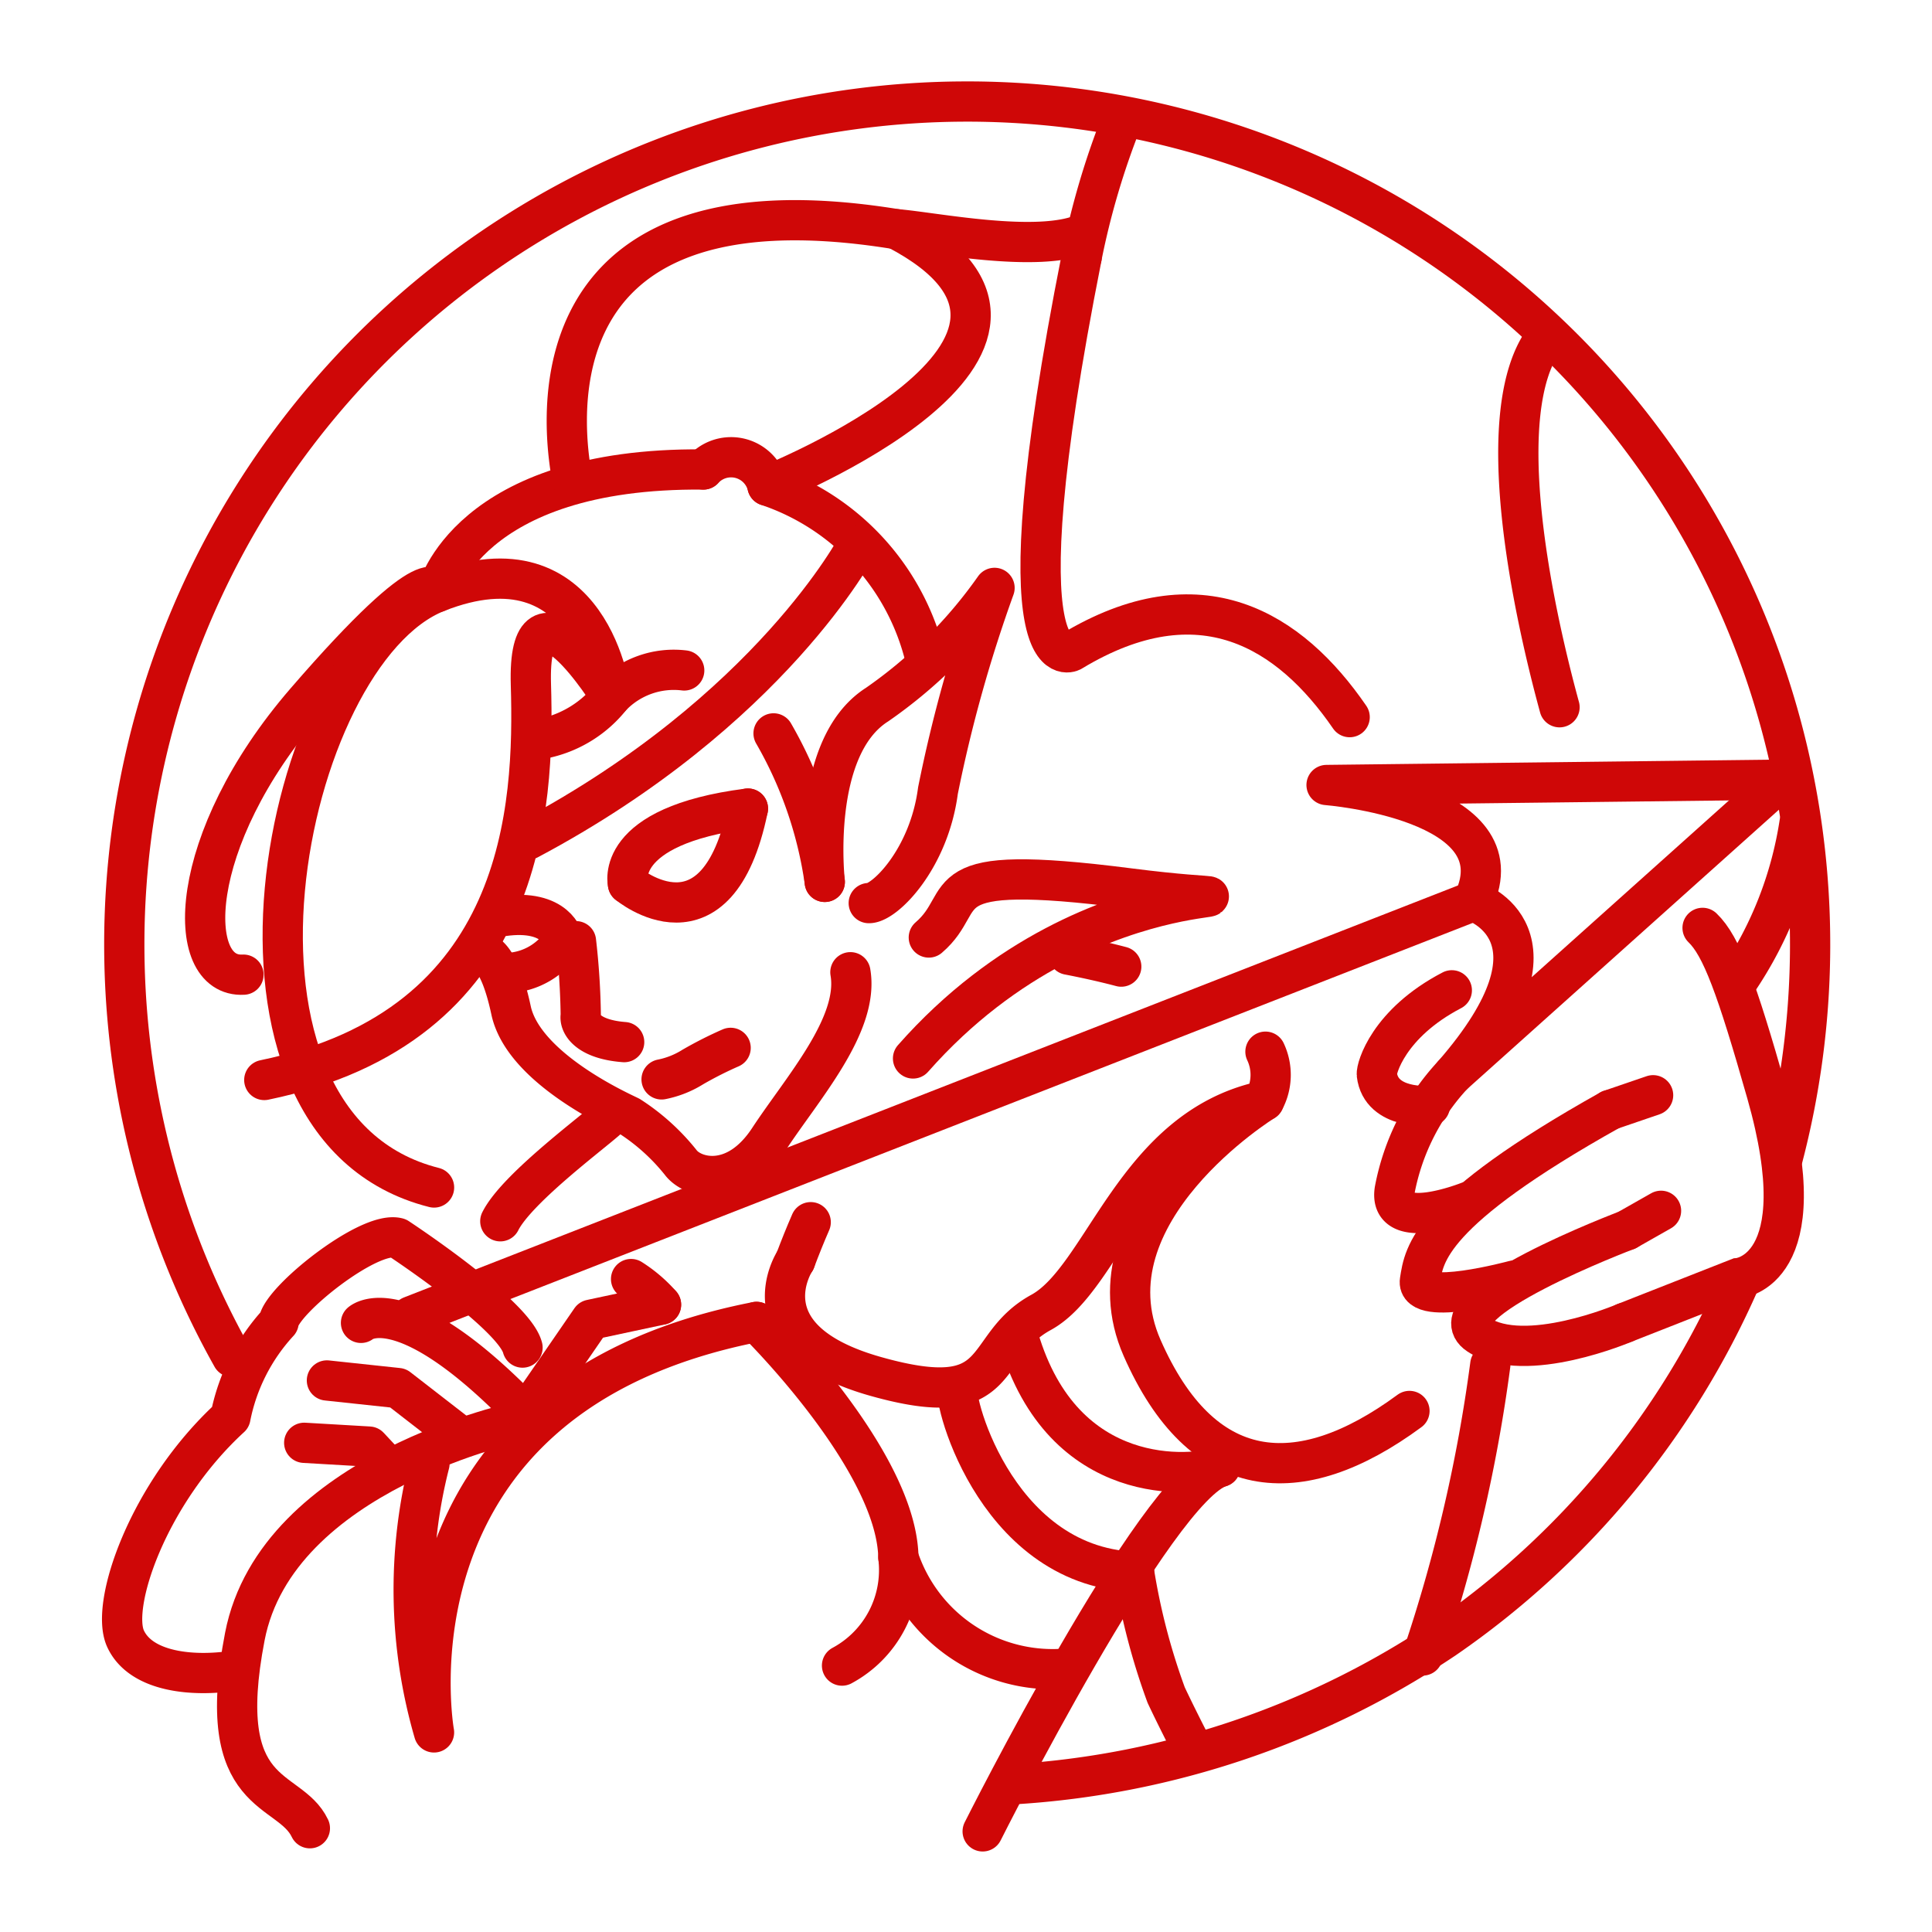
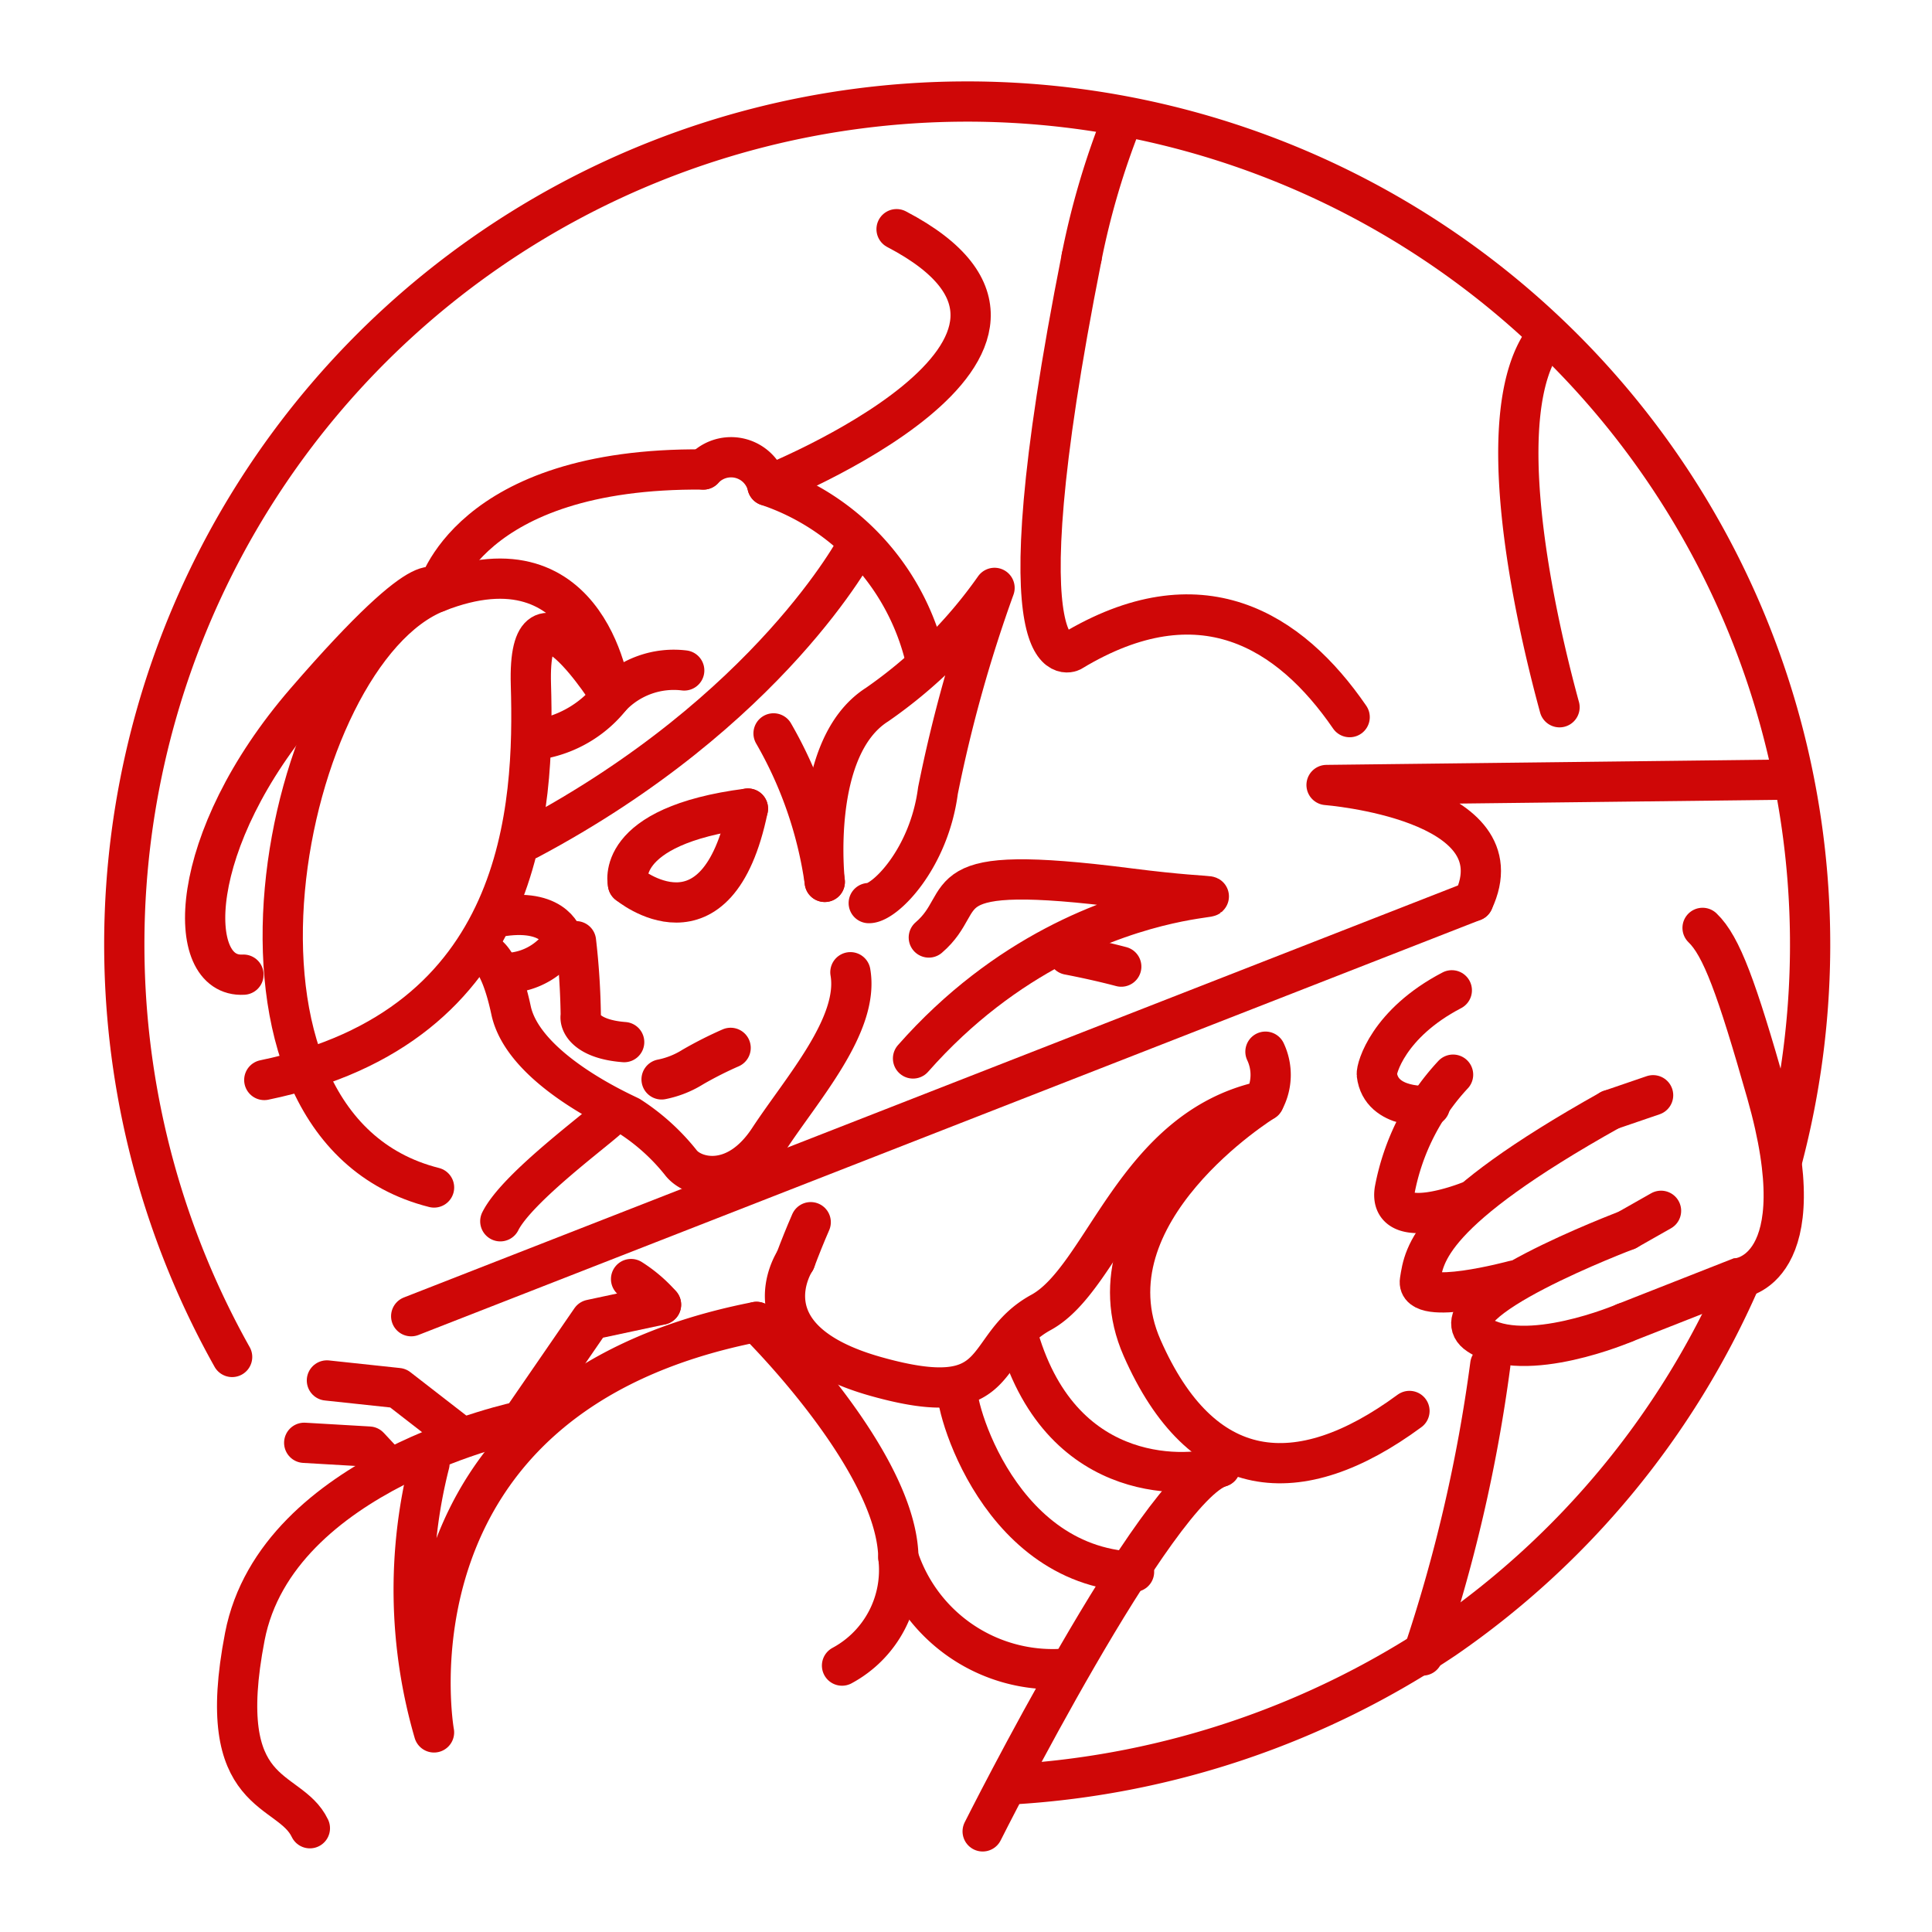
<svg xmlns="http://www.w3.org/2000/svg" width="64px" height="64px" viewBox="0 0 48 48" fill="#cf0707">
  <g id="SVGRepo_bgCarrier" stroke-width="0" />
  <g id="SVGRepo_tracerCarrier" stroke-linecap="round" stroke-linejoin="round" />
  <g id="SVGRepo_iconCarrier">
    <defs>
      <style>.a,.b{fill:none;stroke:#cf0707;stroke-linecap:round;}.a{stroke-linejoin:round;}</style>
    </defs>
    <path class="a" d="M6.049,24.215c-1.475.087-1.436-3.333,1.548-6.785,3.261-3.773,3.258-2.716,3.258-2.716s.751-3.102,6.62-3.05" />
    <path class="a" d="M17.475,11.664a.931.931,0,0,1,1.592.404,6.004,6.004,0,0,1,3.884,4.14" />
    <path class="a" d="M20.491,21.91s-.378-3.335,1.298-4.403a11.747,11.747,0,0,0,2.92-2.901,35.233,35.233,0,0,0-1.406,5.038c-.224,1.71-1.335,2.805-1.719,2.793" />
    <path class="a" d="M10.784,29.503c-6.121-1.544-3.788-13.27.071-14.79S15.18,17.312,15.18,17.312s-2.08-3.358-1.99-.304-.131,8.484-6.624,9.824" />
    <path class="a" d="M13.57,18.333a2.873,2.873,0,0,0,1.61-1.02,2.149,2.149,0,0,1,1.819-.656m2.22,1.564A10.243,10.243,0,0,1,20.491,21.91" />
    <path class="a" d="M21.303,13.542s-2.153,4.117-8.176,7.316" />
    <path class="a" d="M11.98,23.669s.403-.037.717,1.432,2.774,2.544,2.949,2.636a5.275,5.275,0,0,1,1.265,1.143c.297.399,1.365.682,2.194-.581s2.248-2.839,2.023-4.144" />
    <path class="a" d="M15.159,27.736c-.256.271-2.307,1.76-2.729,2.606m3.249,1.436a3.45,3.45,0,0,1,.744.635" />
    <path class="a" d="M23.076,23.292c1.116-.956-.144-1.878,4.972-1.222s-.727-1.032-5.364,4.227m-2.542,4.068q-.2.459-.385.953" />
    <path class="a" d="M16.423,32.415l-1.74.372-1.734,2.52S6.877,36.555,6.083,40.66s1.103,3.683,1.616,4.762" />
    <path class="a" d="M10.67,36.364a12.693,12.693,0,0,0,.113,6.677s-1.499-8.343,8.012-10.199" />
    <path class="a" d="M18.795,32.843s3.481,3.417,3.525,5.85a2.693,2.693,0,0,1-1.4,2.688" />
    <path class="a" d="M10.216,32.701,36.604,22.387" />
    <path class="a" d="M19.757,31.317s-1.305,1.948,1.999,2.88,2.542-.736,4.109-1.591,2.317-4.569,5.539-5.255a1.347,1.347,0,0,0,.036-1.222M27.857,24.015c-.395-.104-.831-.203-1.311-.296" />
    <path class="a" d="M24.414,45.5s4.306-8.582,5.903-9.055" />
    <path class="a" d="M31.404,27.351s-4.506,2.776-3.029,6.137,3.877,3.603,6.643,1.567" />
-     <path class="a" d="M36.604,22.387s2.548.816-.502,4.312l8.179-7.329" />
    <path class="a" d="M44.281,19.371l-11.323.132s4.834.377,3.646,2.885" />
-     <path class="a" d="M12.774,34.846c-2.846-2.838-3.805-1.98-3.805-1.98m4.013.614c-.215-.827-3.101-2.724-3.101-2.724-.72-.191-2.908,1.566-2.959,2.096a4.863,4.863,0,0,0-1.197,2.361c-2.037,1.869-2.995,4.655-2.606,5.5.379.824,1.656.952,2.689.795" />
    <path class="a" d="M11.283,35.567l-1.394-1.081-1.767-.189" />
    <path class="a" d="M7.558,35.846l1.611.094.403.432" />
    <path class="a" d="M22.32,38.693a4.035,4.035,0,0,0,4.077,2.77" />
    <path class="a" d="M23.808,34.461c-.212.014.827,4.442,4.367,4.591" />
    <path class="a" d="M30.317,36.445c-.677.236-3.896.56-5.008-3.196" />
    <path class="a" d="M14.31,23.384a17.903,17.903,0,0,1,.119,1.845c-.041.213.189.594,1.078.662" />
    <path class="a" d="M15.602,21.961s2.214,1.853,2.98-1.872" />
    <path class="a" d="M15.602,21.961s-.384-1.442,2.98-1.872" />
    <path class="a" d="M12.619,24.173a1.708,1.708,0,0,0,1.383-.816" />
    <path class="a" d="M14.002,23.356s-.158-.785-1.501-.596" />
-     <path class="a" d="M14.221,11.93c-.125-.717-1.508-7.794,8.054-6.235.912.072,3.501.606,4.654.108m17.78,14.646A9.563,9.563,0,0,1,43.186,24.35M28.175,39.052a16.282,16.282,0,0,0,.799,3.063c.176.374.396.815.632,1.276" />
    <path class="a" d="M19.067,12.068S27.82,8.592,22.275,5.694" />
    <path class="a" d="M16.437,26.817a2.298,2.298,0,0,0,.778-.309,9.519,9.519,0,0,1,.937-.474" />
    <path class="a" d="M33.532,17.817c-1.483-2.159-3.712-3.571-6.915-1.632,0,0-1.88.971.257-9.798" />
    <path class="a" d="M38.746,17.571c-.664-2.428-1.721-7.331-.369-9.151M27.874,2.995a19.504,19.504,0,0,0-1.001,3.391" />
    <path class="a" d="M37.026,33.905a38.432,38.432,0,0,1-1.679,7.225" />
    <path class="b" d="M40.366,32.865s-2.477,1.062-3.634.295S40.42,30.563,40.42,30.563" />
    <path class="b" d="M37.615,31.815s-2.441.661-2.337.002.22-1.718,4.725-4.24" />
    <path class="b" d="M36.483,29.856s-1.999.795-1.832-.288a5.775,5.775,0,0,1,1.45-2.868" />
    <path class="b" d="M40.004,27.576l1.067-.365" />
    <path class="b" d="M40.42,30.563l.848-.481" />
    <path class="b" d="M40.366,32.865,43.19,31.754s1.968-.151.702-4.601c-.743-2.611-1.121-3.648-1.592-4.1" />
    <path class="b" d="M35.526,27.475s-1.214.109-1.319-.78c-.017-.146.285-1.268,1.863-2.091" />
    <path class="a" d="M5.767,33.713A20.942,20.942,0,1,1,44.294,28.75M43.238,31.803a21.026,21.026,0,0,1-7.346,8.905,21.528,21.528,0,0,1-10.662,3.618" />
  </g>
</svg>